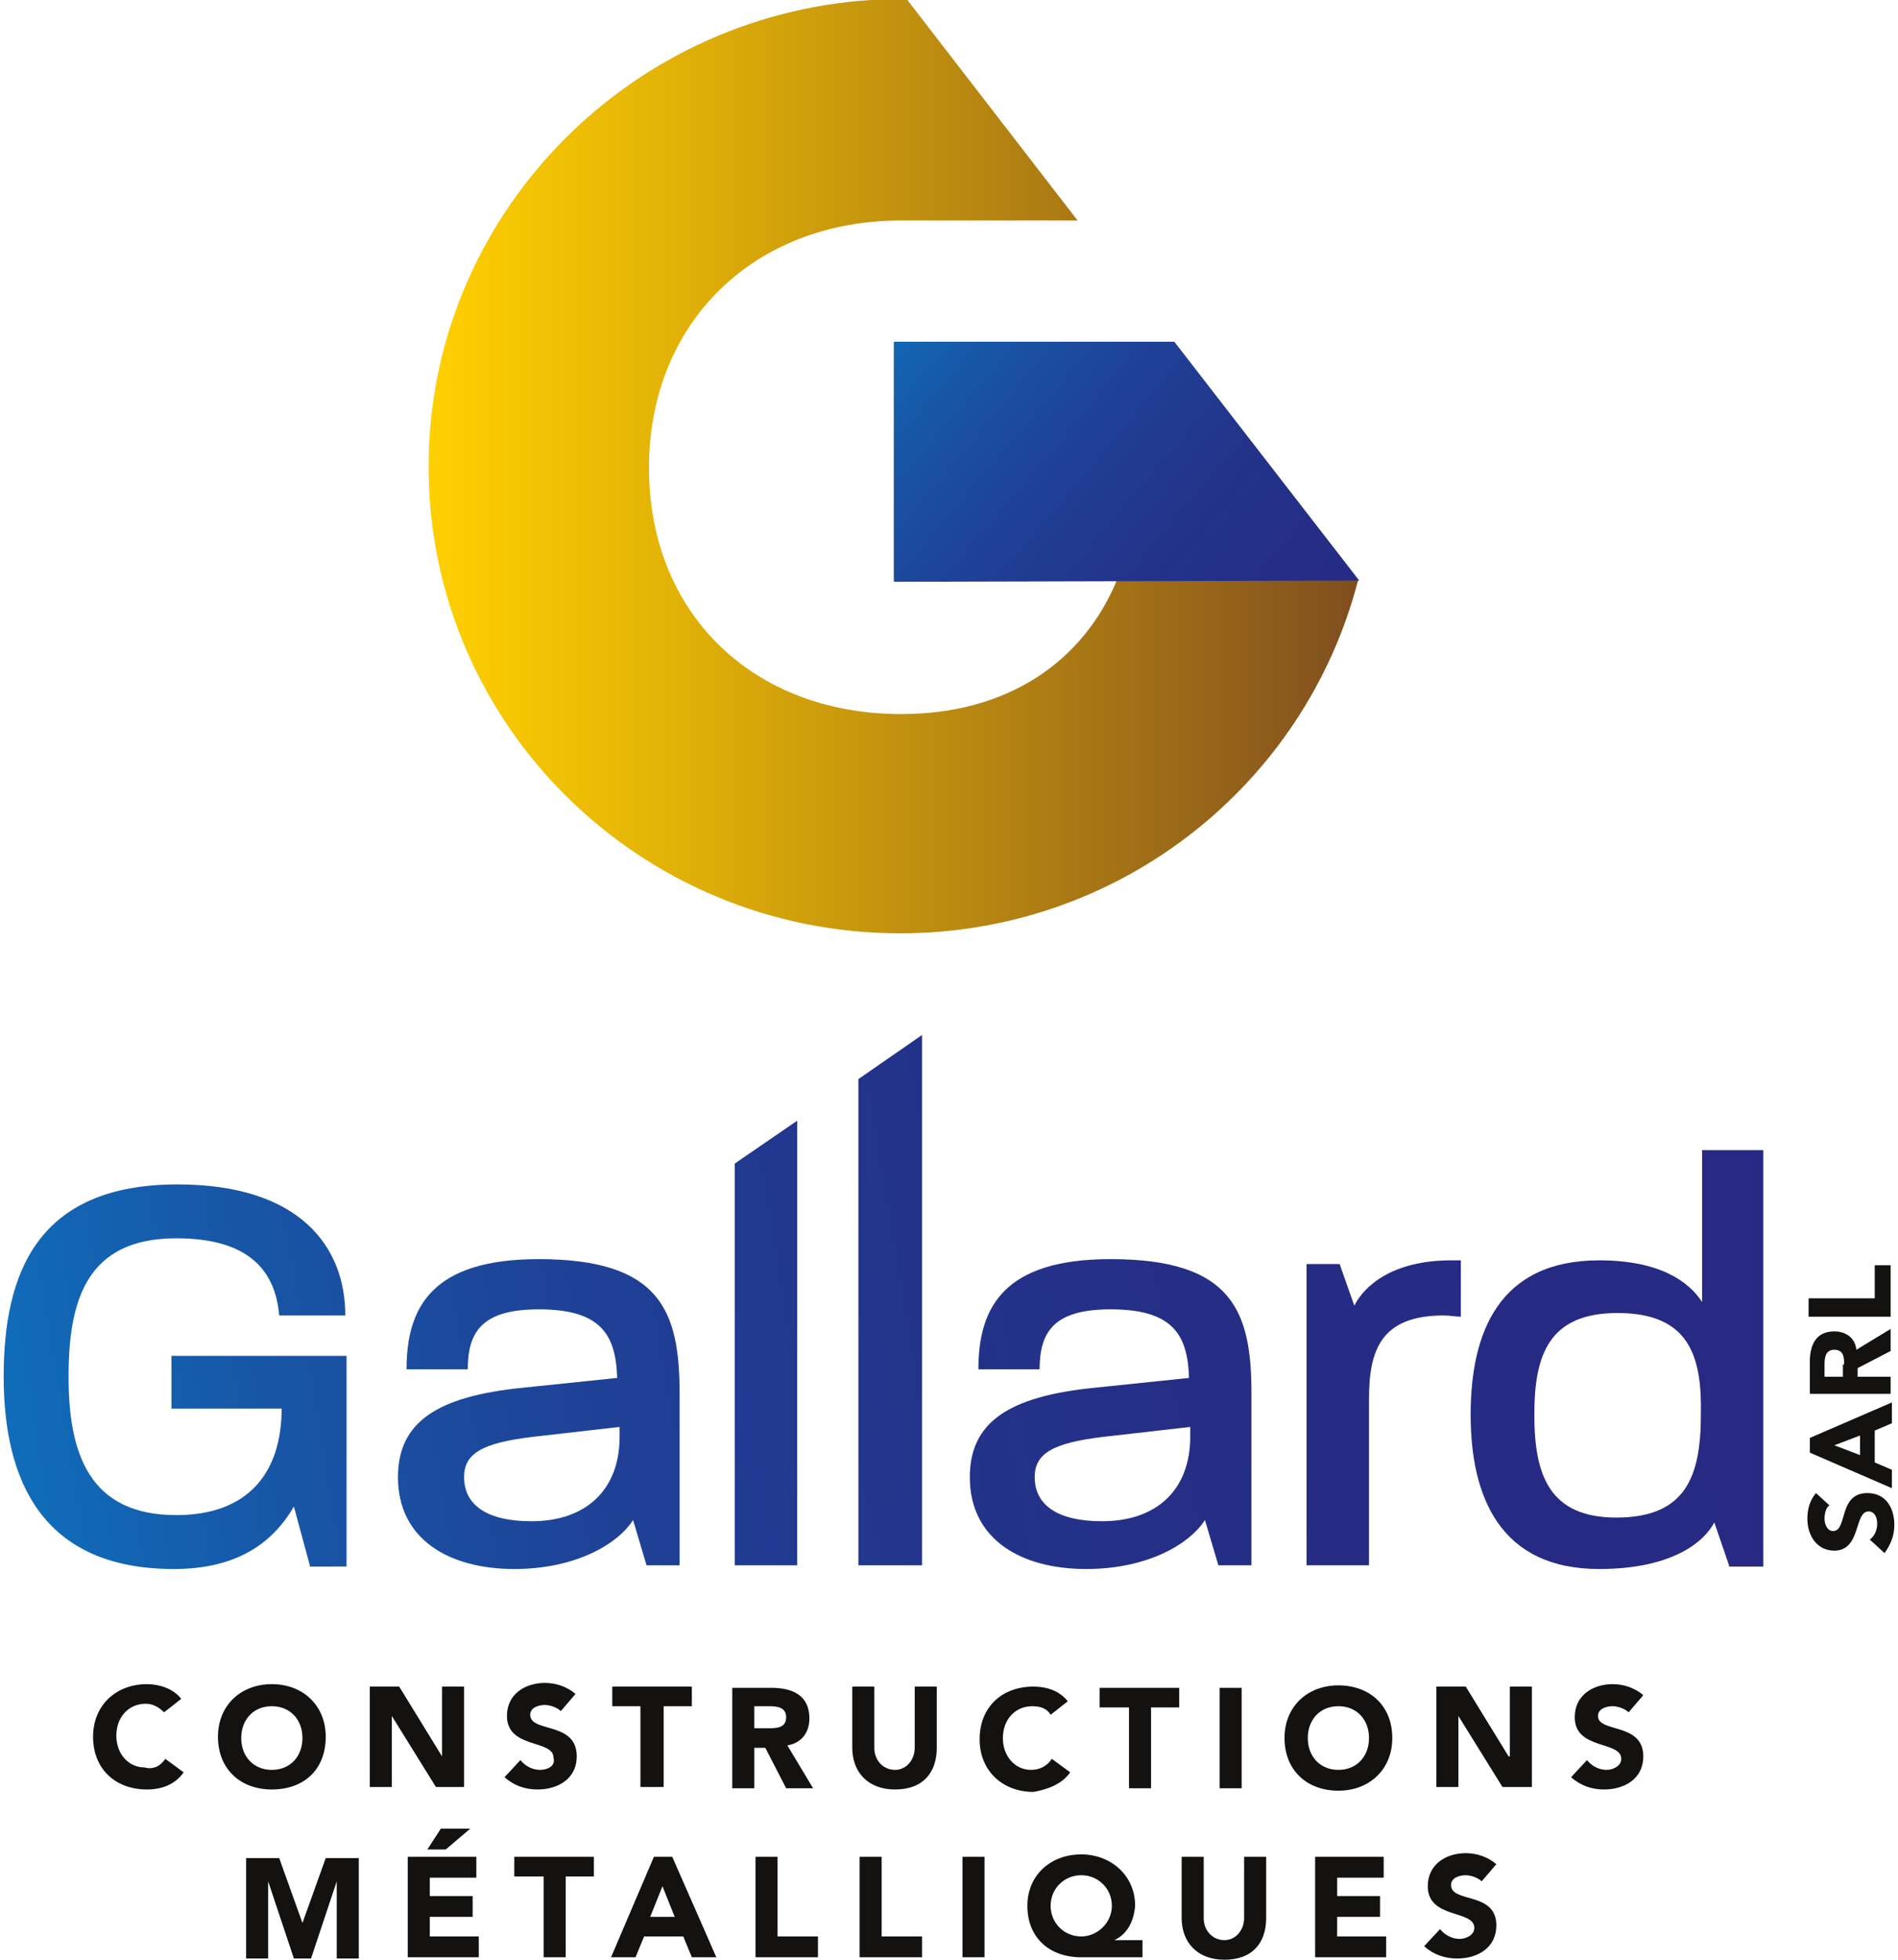
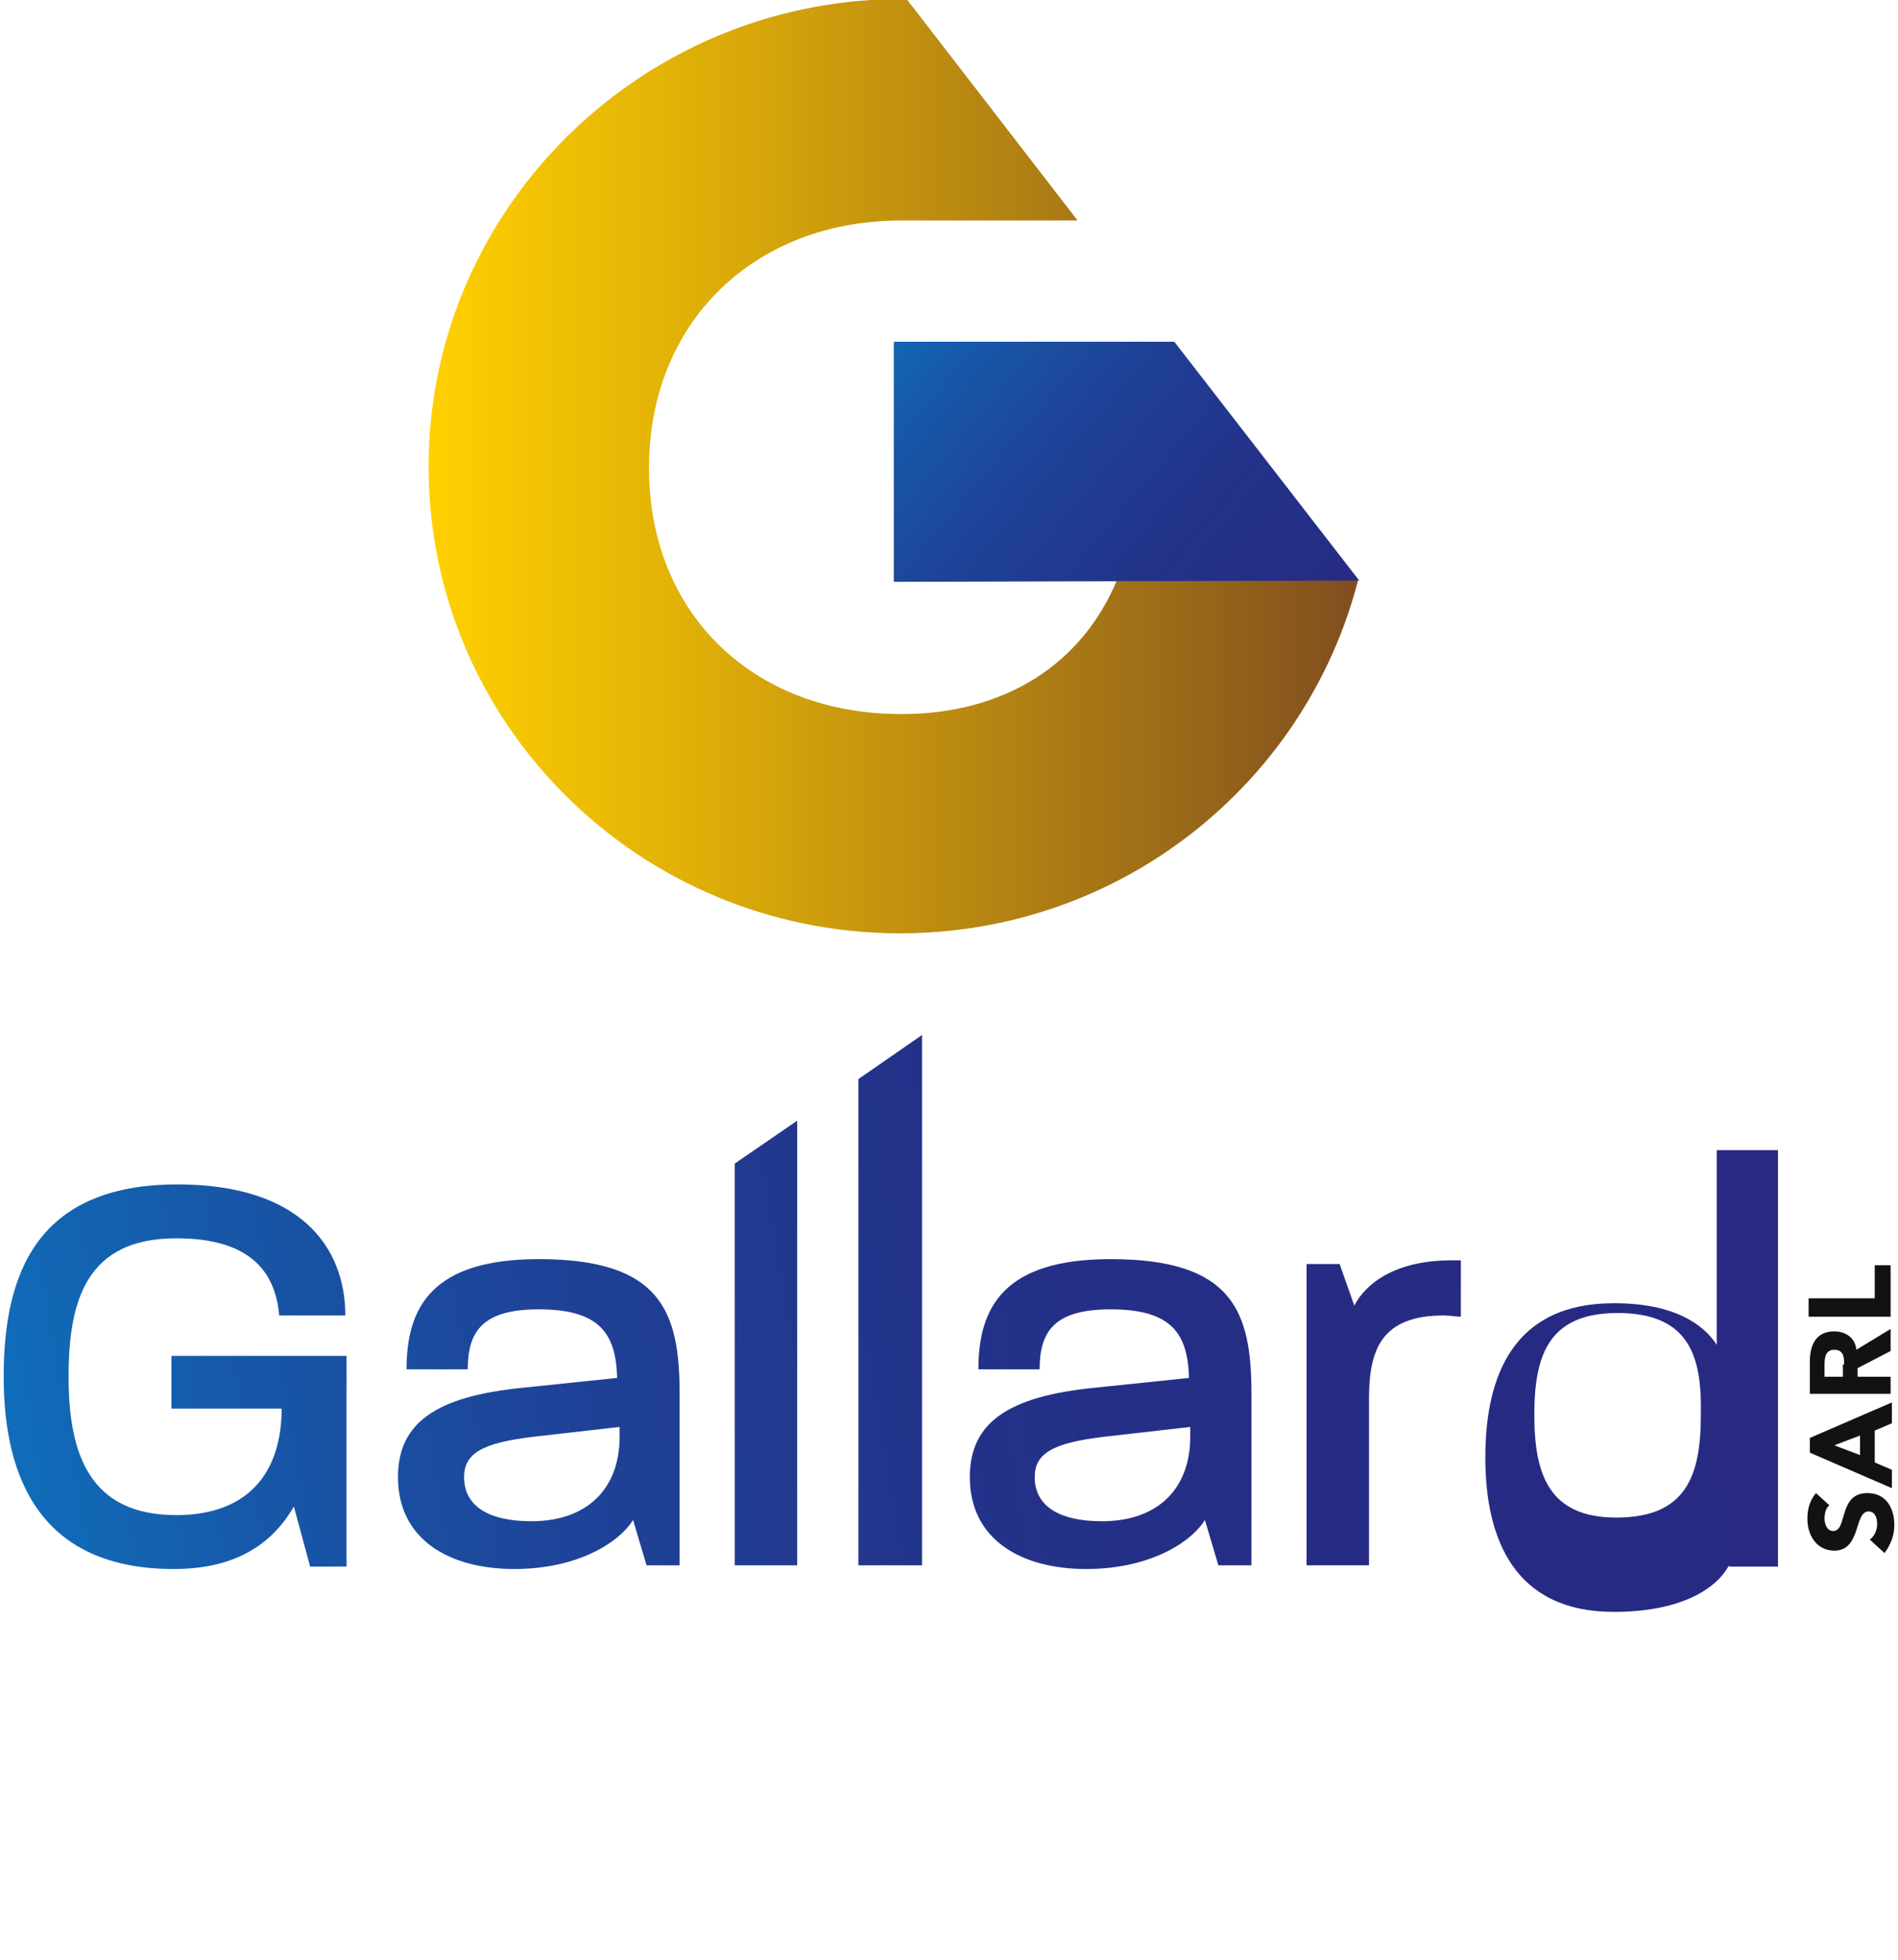
<svg xmlns="http://www.w3.org/2000/svg" version="1.1" id="Calque_1" x="0px" y="0px" viewBox="0 0 155 160" style="enable-background:new 0 0 155 160;" xml:space="preserve">
  <style type="text/css">
	.st0{fill:#131210;}
	.st1{fill:url(#SVGID_1_);}
	.st2{fill:url(#SVGID_00000142158055549860935330000000519663198066677164_);}
	.st3{fill:url(#SVGID_00000052076654657723362830000013273267888268467135_);}
	.st4{fill:url(#SVGID_00000028317076808246514620000010020917709550547349_);}
	.st5{fill:url(#SVGID_00000061456304099206429460000007305636354412164284_);}
	.st6{fill:url(#SVGID_00000174567788909318521300000003995101885063555742_);}
	.st7{fill:url(#SVGID_00000000224554782225226100000017891578387662793875_);}
	.st8{fill:url(#SVGID_00000126301235406948235830000016999850333850334093_);}
	.st9{fill:url(#SVGID_00000118360387723414941980000015242285162752909196_);}
</style>
  <g>
-     <path class="st0" d="M13.5,143.6l1.5,1.1c-0.7,1-1.8,1.4-3,1.4c-2.6,0-4.4-1.7-4.4-4.3c0-2.6,1.9-4.3,4.4-4.3   c0.9,0,2.1,0.3,2.8,1.2l-1.4,1.1c-0.4-0.4-0.9-0.7-1.5-0.7c-1.4,0-2.4,1.1-2.4,2.6c0,1.5,1,2.6,2.3,2.6   C12.5,144.5,13.1,144.2,13.5,143.6z M22.2,146.1c-2.6,0-4.4-1.7-4.4-4.3c0-2.6,1.9-4.3,4.4-4.3s4.4,1.7,4.4,4.3   C26.6,144.5,24.8,146.1,22.2,146.1z M22.2,144.5c1.5,0,2.5-1.1,2.5-2.6c0-1.5-1-2.6-2.5-2.6s-2.5,1.1-2.5,2.6   C19.7,143.4,20.7,144.5,22.2,144.5z M37.9,145.9v-8.2h-1.8v5.7h0l-3.5-5.7h-2.4v8.2H32v-5.8h0l3.6,5.8H37.9z M44.1,144.5   c-0.6,0-1.2-0.3-1.6-0.8l-1.3,1.4c0.8,0.7,1.7,1,2.7,1c1.7,0,3.2-0.9,3.2-2.7c0-2.9-3.8-1.9-3.8-3.4c0-0.6,0.7-0.8,1.2-0.8   c0.4,0,1,0.2,1.3,0.5l1.2-1.4c-0.7-0.6-1.6-0.9-2.5-0.9c-1.6,0-3.1,0.9-3.1,2.7c0,2.7,3.8,1.9,3.8,3.4   C45.4,144.2,44.7,144.5,44.1,144.5z M52.4,145.9h1.8v-6.6h2.3v-1.6h-6.5v1.6h2.3V145.9z M62.5,142.7h-0.9v3.3h-1.8v-8.2h3.2   c1.7,0,3.1,0.6,3.1,2.5c0,1.1-0.6,2-1.8,2.2l2.1,3.5h-2.2L62.5,142.7z M61.6,141.1h1.1c0.7,0,1.5,0,1.5-0.9c0-0.8-0.7-0.9-1.4-0.9   h-1.2V141.1z M74.7,142.7c0,1-0.7,1.8-1.6,1.8c-1,0-1.7-0.8-1.7-1.8v-5h-1.8v5c0,1.9,1.2,3.4,3.5,3.4c2.3,0,3.4-1.4,3.4-3.4v-5   h-1.8V142.7z M87.4,144.7l-1.5-1.1c-0.4,0.6-1,0.9-1.7,0.9c-1.3,0-2.3-1.1-2.3-2.6c0-1.5,1-2.6,2.4-2.6c0.7,0,1.2,0.2,1.5,0.7   l1.4-1.1c-0.7-0.9-1.8-1.2-2.8-1.2c-2.6,0-4.4,1.7-4.4,4.3c0,2.6,1.9,4.3,4.4,4.3C85.5,146.1,86.7,145.7,87.4,144.7z M89.9,139.4   h2.3v6.6H94v-6.6h2.3v-1.6h-6.5V139.4z M101.4,137.8h-1.8v8.2h1.8V137.8z M113.7,141.9c0,2.6-1.9,4.3-4.4,4.3   c-2.6,0-4.4-1.7-4.4-4.3c0-2.6,1.9-4.3,4.4-4.3C111.8,137.6,113.7,139.2,113.7,141.9z M111.8,141.9c0-1.5-1-2.6-2.5-2.6   s-2.5,1.1-2.5,2.6c0,1.5,1,2.6,2.5,2.6S111.8,143.4,111.8,141.9z M123.2,143.4L123.2,143.4l-3.5-5.7h-2.4v8.2h1.8v-5.8h0l3.6,5.8   h2.4v-8.2h-1.8V143.4z M130.5,140.1c0-0.6,0.7-0.8,1.2-0.8c0.4,0,1,0.2,1.3,0.5l1.2-1.4c-0.7-0.6-1.6-0.9-2.5-0.9   c-1.6,0-3.1,0.9-3.1,2.7c0,2.7,3.8,1.9,3.8,3.4c0,0.6-0.7,0.9-1.2,0.9c-0.6,0-1.2-0.3-1.6-0.8l-1.3,1.4c0.8,0.7,1.7,1,2.7,1   c1.7,0,3.2-0.9,3.2-2.7C134.2,140.6,130.5,141.5,130.5,140.1z M24.7,157L24.7,157l-1.9-5.3h-2.7v8.2h1.8v-6.3h0l2.1,6.3h1.4   l2.1-6.3h0v6.3h1.8v-8.2h-2.7L24.7,157z M34.9,151h1.5l2-1.7h-2.4L34.9,151z M35.1,156.5h3.5v-1.7h-3.5v-1.5h3.8v-1.7h-5.6v8.2h5.8   v-1.7h-4V156.5z M42.1,153.2h2.3v6.6h1.8v-6.6h2.3v-1.6h-6.5V153.2z M54.9,151.6l3.6,8.2h-2l-0.7-1.7h-3.2l-0.7,1.7h-2l3.5-8.2   H54.9z M55.1,156.5l-1-2.5l-1,2.5H55.1z M63.5,151.6h-1.8v8.2h5.1v-1.7h-3.3V151.6z M72,151.6h-1.8v8.2h5.1v-1.7H72V151.6z    M78.6,159.8h1.8v-8.2h-1.8V159.8z M91,158.4h2.3v1.4h-5c-2.6,0-4.4-1.6-4.4-4.2c0-2.5,1.9-4.2,4.4-4.2c2.4,0,4.4,1.7,4.4,4.2   C92.6,156.8,92.1,157.9,91,158.4L91,158.4z M90.8,155.6c0-1.4-1.1-2.5-2.5-2.5c-1.4,0-2.5,1.1-2.5,2.5c0,1.4,1.1,2.5,2.5,2.5   C89.6,158.1,90.8,157,90.8,155.6z M101.6,156.6c0,1-0.7,1.8-1.6,1.8c-1,0-1.7-0.8-1.7-1.8v-5h-1.8v5c0,1.9,1.2,3.4,3.5,3.4   c2.3,0,3.4-1.4,3.4-3.4v-5h-1.8V156.6z M109.2,156.5h3.5v-1.7h-3.5v-1.5h3.8v-1.7h-5.6v8.2h5.8v-1.7h-4V156.5z M118.5,153.9   c0-0.6,0.7-0.8,1.2-0.8c0.4,0,1,0.2,1.3,0.5l1.2-1.4c-0.7-0.6-1.6-0.9-2.5-0.9c-1.6,0-3.1,0.9-3.1,2.7c0,2.7,3.8,1.9,3.8,3.4   c0,0.6-0.7,0.9-1.2,0.9c-0.6,0-1.2-0.3-1.6-0.8l-1.3,1.4c0.8,0.7,1.7,1,2.7,1c1.7,0,3.2-0.9,3.2-2.7   C122.2,154.4,118.5,155.4,118.5,153.9z" />
    <path class="st0" d="M154.7,124.5c0,0.9-0.3,1.6-0.8,2.3l-1.2-1.1c0.4-0.3,0.6-0.8,0.6-1.3c0-0.5-0.2-1-0.7-1   c-1.2,0-0.6,3.2-2.8,3.2c-1.4,0-2.2-1.2-2.2-2.6c0-0.8,0.2-1.5,0.7-2.1l1.1,1c-0.3,0.2-0.4,0.7-0.4,1.1c0,0.4,0.2,1,0.7,1   c1.2,0,0.4-3.1,2.8-3.1C154,121.9,154.7,123.1,154.7,124.5z M154.5,121.5l-6.7-2.9v-1.2l6.7-2.9v1.7l-1.4,0.6v2.6l1.4,0.6V121.5z    M151.9,117.2l-2.1,0.8l2.1,0.8V117.2z M154.5,113.8h-6.7v-2.6c0-1.4,0.5-2.5,2-2.5c0.9,0,1.7,0.5,1.8,1.5l2.8-1.7v1.8l-2.7,1.4   v0.7h2.7V113.8z M150.6,111.4c0-0.5,0-1.2-0.8-1.2c-0.7,0-0.8,0.6-0.8,1.2v1h1.5V111.4z M154.5,103.3h-1.4v2.7h-5.4v1.5h6.7V103.3z   " />
    <g>
      <g>
        <linearGradient id="SVGID_1_" gradientUnits="userSpaceOnUse" x1="-47.452" y1="123.677" x2="161.907" y2="88.529">
          <stop offset="7.346514e-02" style="stop-color:#009DE2" />
          <stop offset="0.102" style="stop-color:#0393DA" />
          <stop offset="0.207" style="stop-color:#0E72BE" />
          <stop offset="0.321" style="stop-color:#1757A8" />
          <stop offset="0.445" style="stop-color:#1E4297" />
          <stop offset="0.582" style="stop-color:#23338A" />
          <stop offset="0.746" style="stop-color:#262B83" />
          <stop offset="1" style="stop-color:#272881" />
        </linearGradient>
        <path class="st1" d="M25.3,127.8l-1.3-4.8c-1.8,3.1-4.8,5.1-9.8,5.1c-10.8,0-13.9-7.3-13.9-15.7S3,96.7,14.5,96.7     c10,0,13.7,5.1,13.7,10.7h-5.4c-0.3-3.5-2.3-6.3-8.4-6.3c-7.3,0-8.8,5-8.8,11.3s1.7,11.3,8.8,11.3c5.9,0,8.6-3.5,8.6-8.7h-9v-4.3     h14.3v17.2H25.3z" />
        <linearGradient id="SVGID_00000126299841513312994620000008061236946746890406_" gradientUnits="userSpaceOnUse" x1="-46.169" y1="131.319" x2="163.19" y2="96.171">
          <stop offset="7.346514e-02" style="stop-color:#009DE2" />
          <stop offset="0.102" style="stop-color:#0393DA" />
          <stop offset="0.207" style="stop-color:#0E72BE" />
          <stop offset="0.321" style="stop-color:#1757A8" />
          <stop offset="0.445" style="stop-color:#1E4297" />
          <stop offset="0.582" style="stop-color:#23338A" />
          <stop offset="0.746" style="stop-color:#262B83" />
          <stop offset="1" style="stop-color:#272881" />
        </linearGradient>
        <path style="fill:url(#SVGID_00000126299841513312994620000008061236946746890406_);" d="M52.8,127.8l-1.1-3.7     c-1.2,1.9-4.6,4-9.7,4c-5.3,0-9.5-2.4-9.5-7.5c0-4.5,3.2-6.6,10.2-7.3l7.7-0.8c-0.1-3.6-1.4-5.6-6.4-5.6c-4.6,0-5.8,1.8-5.8,4.9     l-5,0c0-5.1,2.1-9,10.8-9c10,0,11.5,4.3,11.5,11v14H52.8z M50.6,116.5l-7,0.8c-4.3,0.5-5.7,1.4-5.7,3.3c0,2.3,1.9,3.6,5.5,3.6     c4.5,0,7.2-2.6,7.2-6.9V116.5z" />
        <linearGradient id="SVGID_00000153664162081660646030000016908483211967259580_" gradientUnits="userSpaceOnUse" x1="-44.891" y1="138.936" x2="164.469" y2="103.789">
          <stop offset="7.346514e-02" style="stop-color:#009DE2" />
          <stop offset="0.102" style="stop-color:#0393DA" />
          <stop offset="0.207" style="stop-color:#0E72BE" />
          <stop offset="0.321" style="stop-color:#1757A8" />
          <stop offset="0.445" style="stop-color:#1E4297" />
          <stop offset="0.582" style="stop-color:#23338A" />
          <stop offset="0.746" style="stop-color:#262B83" />
          <stop offset="1" style="stop-color:#272881" />
        </linearGradient>
        <path style="fill:url(#SVGID_00000153664162081660646030000016908483211967259580_);" d="M99.5,127.8l-1.1-3.7     c-1.2,1.9-4.6,4-9.7,4c-5.3,0-9.5-2.4-9.5-7.5c0-4.5,3.2-6.6,10.2-7.3l7.7-0.8c-0.1-3.6-1.4-5.6-6.4-5.6c-4.6,0-5.8,1.8-5.8,4.9     l-5,0c0-5.1,2.1-9,10.8-9c10,0,11.5,4.3,11.5,11v14H99.5z M97.2,116.5l-7,0.8c-4.3,0.5-5.7,1.4-5.7,3.3c0,2.3,1.9,3.6,5.5,3.6     c4.5,0,7.2-2.6,7.2-6.9V116.5z" />
        <linearGradient id="SVGID_00000178165520799703888730000010728733007968463004_" gradientUnits="userSpaceOnUse" x1="-44.489" y1="141.329" x2="164.87" y2="106.181">
          <stop offset="7.346514e-02" style="stop-color:#009DE2" />
          <stop offset="0.102" style="stop-color:#0393DA" />
          <stop offset="0.207" style="stop-color:#0E72BE" />
          <stop offset="0.321" style="stop-color:#1757A8" />
          <stop offset="0.445" style="stop-color:#1E4297" />
          <stop offset="0.582" style="stop-color:#23338A" />
          <stop offset="0.746" style="stop-color:#262B83" />
          <stop offset="1" style="stop-color:#272881" />
        </linearGradient>
        <path style="fill:url(#SVGID_00000178165520799703888730000010728733007968463004_);" d="M117.9,107.4c-5.1,0-6.1,2.8-6.1,6.8     v13.6h-5.1v-24.6h2.7l1.2,3.4c0.8-1.6,3.1-3.7,7.9-3.7c0.3,0,0.5,0,0.8,0v4.6C118.9,107.5,118.4,107.4,117.9,107.4z" />
        <linearGradient id="SVGID_00000028299917907489357290000004512460590752769411_" gradientUnits="userSpaceOnUse" x1="-44.37" y1="142.037" x2="164.989" y2="106.889">
          <stop offset="7.346514e-02" style="stop-color:#009DE2" />
          <stop offset="0.102" style="stop-color:#0393DA" />
          <stop offset="0.207" style="stop-color:#0E72BE" />
          <stop offset="0.321" style="stop-color:#1757A8" />
          <stop offset="0.445" style="stop-color:#1E4297" />
          <stop offset="0.582" style="stop-color:#23338A" />
          <stop offset="0.746" style="stop-color:#262B83" />
          <stop offset="1" style="stop-color:#272881" />
        </linearGradient>
-         <path style="fill:url(#SVGID_00000028299917907489357290000004512460590752769411_);" d="M141.2,127.8l-1.2-3.5     c-0.9,1.7-3.6,3.8-9.4,3.8c-8.1,0-10.5-5.9-10.5-12.6s2.3-12.6,10.5-12.6c4.9,0,7.3,1.7,8.4,3.4V93.9h5v34H141.2z M132.1,107.2     c-5.6,0-6.8,3.4-6.8,8.3s1.2,8.4,6.7,8.4c5.7,0,6.9-3.4,6.9-8.4C139,110.8,138,107.2,132.1,107.2z" />
+         <path style="fill:url(#SVGID_00000028299917907489357290000004512460590752769411_);" d="M141.2,127.8c-0.9,1.7-3.6,3.8-9.4,3.8c-8.1,0-10.5-5.9-10.5-12.6s2.3-12.6,10.5-12.6c4.9,0,7.3,1.7,8.4,3.4V93.9h5v34H141.2z M132.1,107.2     c-5.6,0-6.8,3.4-6.8,8.3s1.2,8.4,6.7,8.4c5.7,0,6.9-3.4,6.9-8.4C139,110.8,138,107.2,132.1,107.2z" />
      </g>
      <linearGradient id="SVGID_00000170991881217368545070000001739796219917149580_" gradientUnits="userSpaceOnUse" x1="-46.944" y1="126.705" x2="162.415" y2="91.557">
        <stop offset="7.346514e-02" style="stop-color:#009DE2" />
        <stop offset="0.102" style="stop-color:#0393DA" />
        <stop offset="0.207" style="stop-color:#0E72BE" />
        <stop offset="0.321" style="stop-color:#1757A8" />
        <stop offset="0.445" style="stop-color:#1E4297" />
        <stop offset="0.582" style="stop-color:#23338A" />
        <stop offset="0.746" style="stop-color:#262B83" />
        <stop offset="1" style="stop-color:#272881" />
      </linearGradient>
      <polygon style="fill:url(#SVGID_00000170991881217368545070000001739796219917149580_);" points="70.1,88.1 70.1,127.8     75.3,127.8 75.3,84.5   " />
      <linearGradient id="SVGID_00000173128554664053956960000006994949645788867239_" gradientUnits="userSpaceOnUse" x1="-46.654" y1="128.432" x2="162.705" y2="93.284">
        <stop offset="7.346514e-02" style="stop-color:#009DE2" />
        <stop offset="0.102" style="stop-color:#0393DA" />
        <stop offset="0.207" style="stop-color:#0E72BE" />
        <stop offset="0.321" style="stop-color:#1757A8" />
        <stop offset="0.445" style="stop-color:#1E4297" />
        <stop offset="0.582" style="stop-color:#23338A" />
        <stop offset="0.746" style="stop-color:#262B83" />
        <stop offset="1" style="stop-color:#272881" />
      </linearGradient>
      <polygon style="fill:url(#SVGID_00000173128554664053956960000006994949645788867239_);" points="60,95 60,127.8 65.1,127.8     65.1,91.5   " />
    </g>
    <g>
      <linearGradient id="SVGID_00000169535373413576541760000002906863587217458055_" gradientUnits="userSpaceOnUse" x1="35.046" y1="38.116" x2="110.944" y2="38.116">
        <stop offset="0" style="stop-color:#FFD000" />
        <stop offset="0.261" style="stop-color:#E2B207" />
        <stop offset="0.825" style="stop-color:#986719" />
        <stop offset="1" style="stop-color:#804E1F" />
      </linearGradient>
      <path style="fill:url(#SVGID_00000169535373413576541760000002906863587217458055_);" d="M95.8,28H73v19.4h18.2    c-2.8,6.7-9,10.9-17.6,10.9c-12.1,0-20.6-8.2-20.6-20.1c0-11.9,8.6-20.2,20.6-20.2L88,18L74.1,0l-3,0l0,0C51,1.3,35,17.9,35,38.1    c0,21.1,17.3,38.1,38.5,38.1c18,0,33.1-12.2,37.4-28.8L95.8,28z" />
      <linearGradient id="SVGID_00000140006119897543439950000000241203049916950924_" gradientUnits="userSpaceOnUse" x1="49.163" y1="81.507" x2="112.837" y2="135.502" gradientTransform="matrix(1 -3.502429e-03 3.502429e-03 1 7.181 -67.056)">
        <stop offset="7.346514e-02" style="stop-color:#009DE2" />
        <stop offset="0.102" style="stop-color:#0393DA" />
        <stop offset="0.207" style="stop-color:#0E72BE" />
        <stop offset="0.321" style="stop-color:#1757A8" />
        <stop offset="0.445" style="stop-color:#1E4297" />
        <stop offset="0.582" style="stop-color:#23338A" />
        <stop offset="0.746" style="stop-color:#262B83" />
        <stop offset="1" style="stop-color:#272881" />
      </linearGradient>
      <polygon style="fill:url(#SVGID_00000140006119897543439950000000241203049916950924_);" points="111,47.4 73,47.5 73,27.9     95.9,27.9   " />
    </g>
  </g>
</svg>